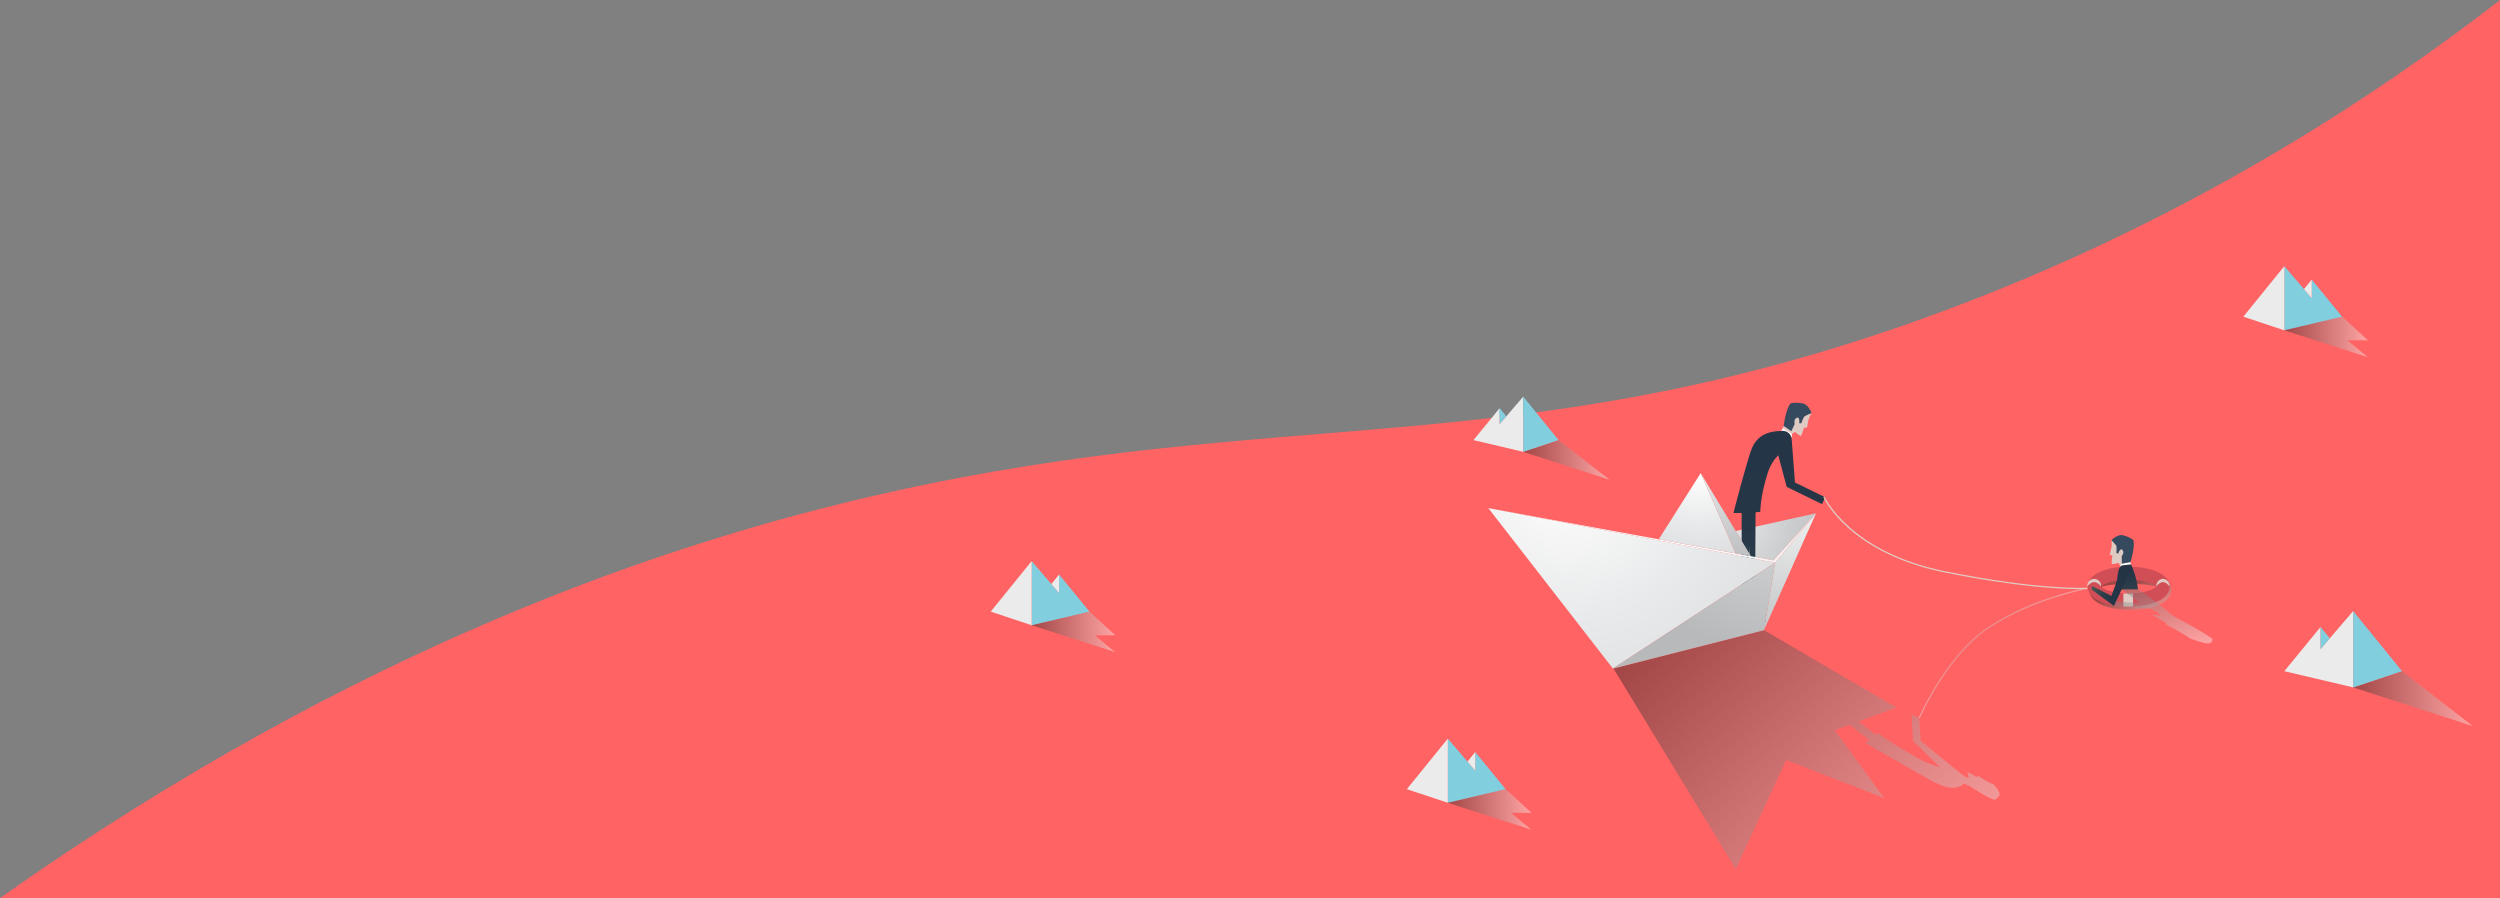
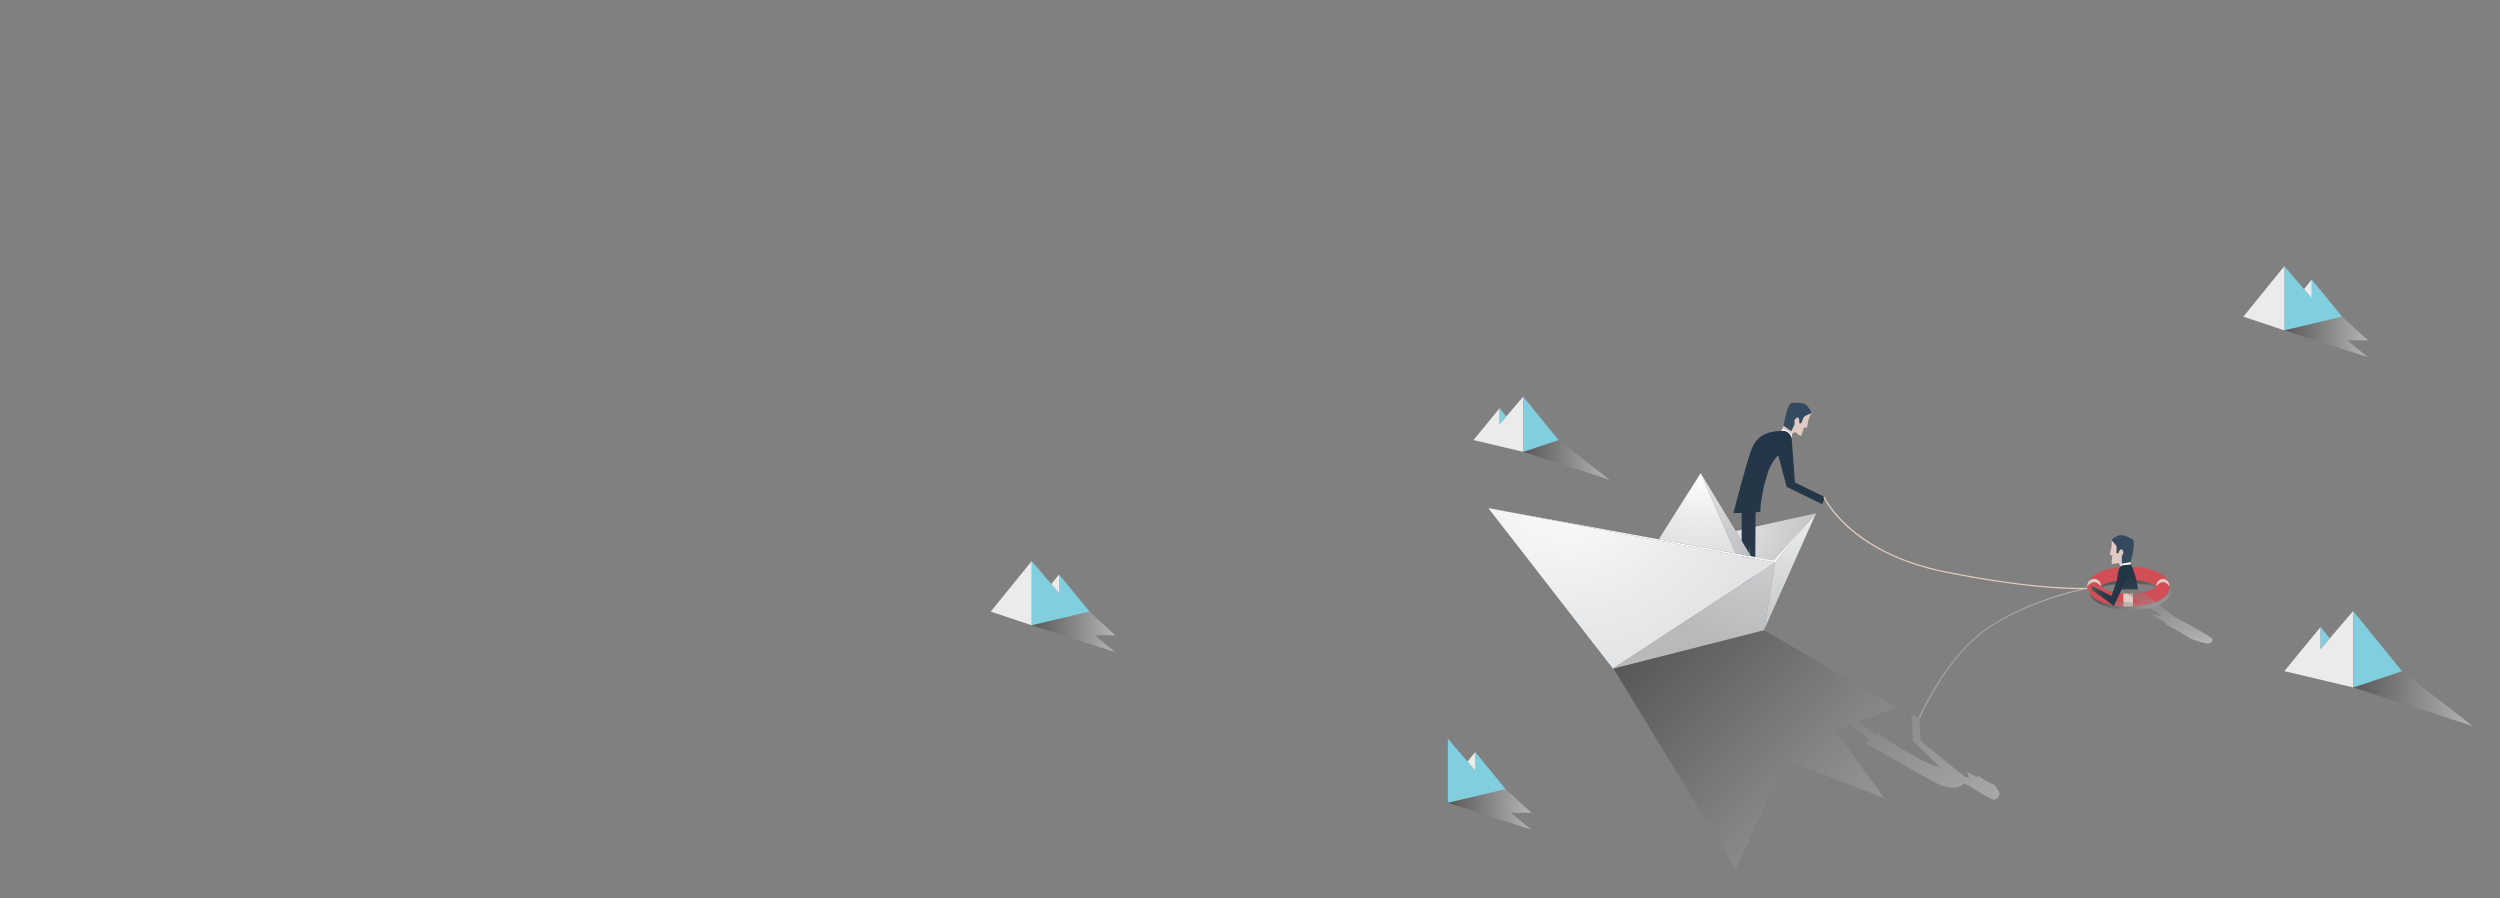
<svg xmlns="http://www.w3.org/2000/svg" xmlns:xlink="http://www.w3.org/1999/xlink" viewBox="0 0 1668.9 599.5">
  <rect x="0" y="0" width="1668.9" height="599.5" fill="#808080" stroke="none" />
  <defs>
    <style>.cls-1{isolation:isolate;}.cls-2{fill:#ff6363;}.cls-3{fill:#ecebeb;}.cls-4{fill:#81cedf;}.cls-10,.cls-11,.cls-24,.cls-28,.cls-5,.cls-6,.cls-7,.cls-8,.cls-9{opacity:0.42;mix-blend-mode:multiply;}.cls-5{fill:url(#linear-gradient);}.cls-6{fill:url(#linear-gradient-2);}.cls-7{fill:url(#linear-gradient-3);}.cls-8{fill:url(#linear-gradient-4);}.cls-9{fill:url(#linear-gradient-5);}.cls-10{fill:url(#linear-gradient-6);}.cls-11{fill:url(#linear-gradient-7);}.cls-12{fill:url(#radial-gradient);}.cls-13{fill:#dfcbc3;}.cls-14{fill:#fff;}.cls-15{fill:url(#linear-gradient-8);}.cls-16{fill:url(#linear-gradient-9);}.cls-17{fill:url(#radial-gradient-2);}.cls-18{fill:url(#radial-gradient-3);}.cls-19{fill:url(#radial-gradient-4);}.cls-20{fill:url(#radial-gradient-5);}.cls-21{fill:url(#radial-gradient-6);}.cls-22{fill:url(#radial-gradient-7);}.cls-23{fill:#d24e57;}.cls-24{fill:url(#linear-gradient-10);}.cls-25{fill:url(#linear-gradient-11);}.cls-26{fill:url(#linear-gradient-12);}.cls-27{fill:url(#linear-gradient-13);}.cls-28{fill:url(#linear-gradient-14);}</style>
    <linearGradient id="linear-gradient" x1="1016.86" y1="307.04" x2="1074.53" y2="307.04" gradientUnits="userSpaceOnUse">
      <stop offset="0" stop-color="#231f20" />
      <stop offset="1" stop-color="#fff" />
    </linearGradient>
    <linearGradient id="linear-gradient-2" x1="1570.9" y1="466.39" x2="1650.68" y2="466.39" xlink:href="#linear-gradient" />
    <linearGradient id="linear-gradient-3" x1="1524.92" y1="224.92" x2="1580.72" y2="224.92" xlink:href="#linear-gradient" />
    <linearGradient id="linear-gradient-4" x1="966.51" y1="540.32" x2="1022.31" y2="540.32" xlink:href="#linear-gradient" />
    <linearGradient id="linear-gradient-5" x1="1420.61" y1="391.08" x2="1435.19" y2="418.4" xlink:href="#linear-gradient" />
    <linearGradient id="linear-gradient-6" x1="1250.91" y1="331.08" x2="1347.29" y2="448.28" xlink:href="#linear-gradient" />
    <linearGradient id="linear-gradient-7" x1="1108.63" y1="417.83" x2="1307.55" y2="613.67" xlink:href="#linear-gradient" />
    <radialGradient id="radial-gradient" cx="528.31" cy="342.13" r="86.31" gradientTransform="matrix(-1, 0, 0, 1, 1668.73, 0)" gradientUnits="userSpaceOnUse">
      <stop offset="0" stop-color="#f2f3f3" />
      <stop offset="0.64" stop-color="#cbcdce" />
      <stop offset="1" stop-color="#bbbdbf" />
    </radialGradient>
    <linearGradient id="linear-gradient-8" x1="1132.92" y1="110.26" x2="1168.28" y2="151.56" gradientTransform="translate(216.87 -323.3) rotate(25.25)" gradientUnits="userSpaceOnUse">
      <stop offset="0.14" stop-color="#35495e" />
      <stop offset="0.41" stop-color="#374b60" />
      <stop offset="0.56" stop-color="#3e5365" />
      <stop offset="0.68" stop-color="#4a616f" />
      <stop offset="0.79" stop-color="#5c757c" />
      <stop offset="0.88" stop-color="#728e8e" />
      <stop offset="0.97" stop-color="#8daca3" />
      <stop offset="1" stop-color="#99baad" />
    </linearGradient>
    <linearGradient id="linear-gradient-9" x1="1187.84" y1="186.32" x2="1187.84" y2="496.4" gradientUnits="userSpaceOnUse">
      <stop offset="0.13" stop-color="#233446" />
      <stop offset="0.51" stop-color="#253647" />
      <stop offset="0.71" stop-color="#2d3e4a" />
      <stop offset="0.88" stop-color="#3a4c50" />
      <stop offset="1" stop-color="#495c56" />
    </linearGradient>
    <radialGradient id="radial-gradient-2" cx="622.98" cy="315.34" r="188.48" gradientTransform="matrix(-1, 0, 0, 1, 1668.73, 0)" gradientUnits="userSpaceOnUse">
      <stop offset="0" stop-color="#fff" />
      <stop offset="0.51" stop-color="#e9eaeb" />
      <stop offset="1" stop-color="#d9dbdc" />
    </radialGradient>
    <radialGradient id="radial-gradient-3" cx="473.83" cy="304.62" r="134.42" gradientTransform="matrix(-1, 0, 0, 1, 1668.73, 0)" gradientUnits="userSpaceOnUse">
      <stop offset="0" stop-color="#e8e8e9" />
      <stop offset="0.6" stop-color="#c7c9ca" />
      <stop offset="1" stop-color="#b7b9bb" />
    </radialGradient>
    <radialGradient id="radial-gradient-4" cx="467.58" cy="334.99" r="115.65" xlink:href="#radial-gradient" />
    <radialGradient id="radial-gradient-5" cx="551.08" cy="368.48" r="267.37" xlink:href="#radial-gradient-2" />
    <radialGradient id="radial-gradient-6" cx="534.11" cy="315.34" r="65.87" xlink:href="#radial-gradient-2" />
    <radialGradient id="radial-gradient-7" cx="533.22" cy="316.68" r="75.73" xlink:href="#radial-gradient-3" />
    <linearGradient id="linear-gradient-10" x1="1425.85" y1="364.9" x2="1442.9" y2="437.12" xlink:href="#linear-gradient" />
    <linearGradient id="linear-gradient-11" x1="68.82" y1="478.98" x2="102.27" y2="518.04" gradientTransform="matrix(-1, 0.01, 0.01, 1, 1490.27, -127.37)" xlink:href="#linear-gradient-8" />
    <linearGradient id="linear-gradient-12" x1="1419.95" y1="364.01" x2="1419.95" y2="403.37" xlink:href="#linear-gradient-9" />
    <linearGradient id="linear-gradient-13" x1="-65.73" y1="391.83" x2="-39.36" y2="391.83" gradientTransform="matrix(-1, 0, 0, 1, 1356.85, 0)" xlink:href="#linear-gradient-9" />
    <linearGradient id="linear-gradient-14" x1="688.71" y1="421.81" x2="744.5" y2="421.81" xlink:href="#linear-gradient" />
  </defs>
  <title>Element 1</title>
  <g class="cls-1">
    <g id="Ebene_2" data-name="Ebene 2">
      <g id="Ebene_2-2" data-name="Ebene 2">
-         <path class="cls-2" d="M0,599.5C239.61,430.37,448.63,361.2,592,329c262.11-58.87,418.05-19.62,684.91-113.95,179.84-63.57,312-153.14,392-215V599.5Z" />
        <polygon class="cls-3" points="983.63 293.78 1001.12 272.44 1001.12 283.11 1016.86 264.75 1016.86 301.62 983.63 293.78" />
        <polygon class="cls-4" points="1001.12 272.44 1005.55 277.94 1001.12 283.11 1001.12 272.44" />
        <polygon class="cls-5" points="1016.86 301.62 1074.53 320.29 1040.41 293.78 1016.86 301.62" />
        <polygon class="cls-4" points="1016.86 264.75 1040.41 293.78 1016.86 301.62 1016.86 264.75" />
        <polygon class="cls-3" points="1524.92 448.05 1549.12 418.53 1549.12 433.29 1570.9 407.88 1570.9 458.89 1524.92 448.05" />
        <polygon class="cls-4" points="1549.12 418.53 1555.26 426.14 1549.12 433.29 1549.12 418.53" />
        <polygon class="cls-6" points="1570.9 458.89 1650.68 484.72 1603.48 448.05 1570.9 458.89" />
        <polygon class="cls-4" points="1570.9 407.88 1603.48 448.05 1570.9 458.89 1570.9 407.88" />
        <polygon class="cls-4" points="1563.54 211.41 1543.21 186.61 1543.21 199.01 1524.92 177.67 1524.92 220.51 1563.54 211.41" />
        <polygon class="cls-3" points="1543.21 186.61 1538.06 193 1543.21 199.01 1543.21 186.61" />
        <polygon class="cls-3" points="1524.92 177.67 1497.57 211.41 1524.92 220.51 1524.92 177.67" />
        <polygon class="cls-7" points="1524.92 220.51 1580.62 238.43 1567 227.19 1580.72 227.19 1563.54 211.41 1524.92 220.51" />
        <polygon class="cls-4" points="1005.13 526.81 984.8 502.02 984.8 514.41 966.51 493.07 966.51 535.91 1005.13 526.81" />
        <polygon class="cls-3" points="984.8 502.02 979.65 508.4 984.8 514.41 984.8 502.02" />
-         <polygon class="cls-3" points="966.51 493.07 939.15 526.81 966.51 535.91 966.51 493.07" />
        <polygon class="cls-8" points="966.51 535.91 1022.2 553.84 1008.59 542.59 1022.31 542.59 1005.13 526.81 966.51 535.91" />
        <path class="cls-9" d="M1422.08,380.5c-13.17,0-27.35,4.18-27.35,13.35s14.18,13.34,27.35,13.34,27.36-4.18,27.36-13.34S1435.26,380.5,1422.08,380.5Zm-.67,16.66c-11.44,0-20.71-1.66-20.71-3.71s9.27-3.71,20.71-3.71,20.72,1.66,20.72,3.71S1432.85,397.16,1421.41,397.16Z" />
        <path class="cls-10" d="M1281.61,479.59l-.79-.33c.18-.42,18-41.92,47-61.05s65-25.82,65.37-25.89l.15.84c-.36.06-36.17,6.76-65.06,25.76S1281.78,479.18,1281.61,479.59Z" />
        <path class="cls-11" d="M1320.57,518c-.81-.12-.76.8-.76.8s-5.64-3.26-6.23-3.26.83,3.38.83,3.38l-2.17-.09-2.66-2.16.86,1.23a12,12,0,0,0-1.91-1.82l-26.35-21.52-1-15.15L1276,476.9l1.1,17.7,17.76,17.47a58.31,58.31,0,0,1-14.07-5.72c-17.71-9.77-26.89-16.83-26.89-16.83l-1.72.94-11.61-8.75,25.31-9.43-88.28-51.61L1077.09,446.3l81.65,133.88,33.64-72.84,65.35,25.38-32.85-45.19,9.82-3.65,13.13,10-2.29,2.16s28.88,16.94,43.62,25c8.2,4.46,16.29,7.17,22,2.06l2.23,1,1.67.78s11.26,7.59,16.33,9.06c0,0,2.74-1.11,3.35-3.37s-3.79-6.89-3.79-6.89a39.73,39.73,0,0,1-4.68-2.18C1323.54,520,1321,518.09,1320.57,518Z" />
        <polygon class="cls-12" points="1212.31 342.62 1158.73 354.51 1168.92 371.33 1183.95 374.08 1212.31 342.62" />
        <path class="cls-13" d="M1209.32,275.82a18.41,18.41,0,0,0-1.92,4.07c-.73,2.5-.81,5.11-1.19,5.41-.7.55-1.93,0-1.93,0s-1.43,5.29-2.06,5.63-3.86-2.57-3.86-2.57l-2.19,1.32-6.13-3.86.68-1.45,10.33-9.38Z" />
        <polygon class="cls-14" points="1189.12 287.72 1190.04 285.78 1196.17 289.64 1196.38 292.52 1195.1 290.54 1189.12 287.72" />
        <path class="cls-15" d="M1195.39,269.25c-3.33,3.86-4.67,15.08-4.67,15.08l5.1,3.54,2.24-4.75s-.53-2.89.58-3.63,1.36-1.13,2.06-.29.39,3.34.39,3.34l1.39,0s1.44-4.11,2.19-4.64a50.1,50.1,0,0,1,4.65-2.1s-1.83-5.4-5.64-6.44A20.8,20.8,0,0,0,1195.39,269.25Z" />
        <path class="cls-16" d="M1198.23,322.08l-2.15-28.58a6,6,0,0,0-7-5.78c-13.21.15-18,6.52-20.48,14-4.44,13.52-11.41,40.75-11.41,40.75h5.47v75h.1v.1l2.87-.07.09,0h.33v-.11l2.59-.88,0,1.72,2.87-.07s9.13-3.15,7.85-3.46a14.42,14.42,0,0,0-5.3-.18c1.29-.54,2.09-.95,1.7-1.05a24.8,24.8,0,0,0-4.22.13l.41-71.55,3.16-.43s-.15-9.69,5-26a29.1,29.1,0,0,1,7-11.71l5.6,21.09,23.66,11.54,2-4.62Zm-32,92,1.58-49.32.86,49.09C1167.79,414,1167,414,1166.2,414.12Z" />
        <polygon class="cls-17" points="1184.97 375.66 1076.72 446.3 993.54 339.2 1184.97 375.66" />
        <polygon class="cls-18" points="1177.56 420.67 1184.97 375.66 1076.72 446.3 1177.56 420.67" />
        <polygon class="cls-19" points="1212.31 342.62 1184.97 375.66 1177.56 420.67 1212.31 342.62" />
        <polygon class="cls-20" points="993.54 339.2 1183.95 374.08 1212.31 342.62 1184.97 375.66 993.54 339.2" />
        <polygon class="cls-21" points="1135.31 315.82 1107.3 360.04 1158.73 369.46 1135.31 315.82" />
        <polygon class="cls-22" points="1168.92 371.33 1135.31 315.82 1158.73 369.46 1168.92 371.33" />
        <path class="cls-13" d="M1388.64,393.27c-11,0-41.27-1.13-90.81-11.21-33.24-6.77-53.39-20.06-64.44-30-12-10.81-16.19-20.17-16.23-20.26l.77-.35c.16.37,16.89,36.93,80.06,49.79,63.35,12.89,95,11.12,95.36,11.1l.05.84C1393.33,393.18,1391.75,393.27,1388.64,393.27Z" />
        <path class="cls-23" d="M1421,404.94c-13.17,0-27.35-4.17-27.35-13.34s14.18-13.35,27.35-13.35,27.35,4.18,27.35,13.35S1434.13,404.94,1421,404.94Zm-18.51-13.34c1,1.42,7.55,4.58,18.51,4.58s17.47-3.16,18.51-4.58c-1-1.43-7.55-4.59-18.51-4.59S1403.5,390.17,1402.45,391.6Z" />
        <path class="cls-13" d="M1418.7,380v5.39c.74,0,1.49,0,2.26,0q.9,0,1.77,0V380q-.88,0-1.77,0C1420.21,379.94,1419.45,380,1418.7,380Z" />
        <path class="cls-13" d="M1423.94,404.85v-8.64c-.92,0-1.86.05-2.83.05-1.24,0-2.45,0-3.63-.08v8.65c1.21,0,2.42.07,3.63.07C1422.06,404.9,1423,404.88,1423.94,404.85Z" />
        <path class="cls-13" d="M1398,386.47v0a4.67,4.67,0,0,0-4.64,4.69v.44c.62-1.06,2.63-3,4.64-3s3.93,1.93,4.55,3v-.44A4.59,4.59,0,0,0,1398,386.47Z" />
        <path class="cls-13" d="M1443.92,386.47v0a4.54,4.54,0,0,0-4.39,4.69v.44c.59-1.06,2.49-3,4.39-3s3.72,1.93,4.32,3v-.44A4.49,4.49,0,0,0,1443.92,386.47Z" />
        <path class="cls-24" d="M1450,410.69l-.87-.78h0a225.39,225.39,0,0,0-21.88-16.58h-10.88l12.37,9.41-14.52-1.1L1396,393.11l4,2.61,11.13,8.78,24.33,1.89s.11.35,3.68,1.89l-.6-.18,2.16,1h-.08l1.81,2s-5.9-1.25-5.45-.71,9.45,5.66,9.45,5.66-1.34,0-.54.71c.45.41,5,2.69,9.28,5.13,3.44,2,6.73,4.26,6.73,4.26s10,3.94,12.73,3.35a2.6,2.6,0,0,0,2.19-3.13c-6-4.62-25.53-14.82-25.53-14.82Z" />
        <path class="cls-13" d="M1409.54,360.66a17.25,17.25,0,0,1,.06,4.25c-.34,2.44-1.3,4.72-1.09,5.13.39.74,1.68.71,1.68.71s-.83,5.12-.42,5.66,4.33-.7,4.33-.7l1.37,2,6.79-.93,0-1.52L1417,363.14Z" />
        <polygon class="cls-14" points="1422.63 376.87 1421.74 375.06 1416.31 376.31 1414.97 378.69 1416.86 377.51 1422.63 376.87" />
        <path class="cls-25" d="M1424.1,360.44c1.37,4.62-1.86,14.81-1.86,14.81l-5.78,1.06-.07-5s1.58-2.29.92-3.36-.73-1.5-1.67-1.06-1.63,2.72-1.63,2.72l-1.22-.52s.37-4.1-.07-4.85a46.27,46.27,0,0,0-3.18-3.62s3.69-3.94,7.38-3.35A19.49,19.49,0,0,1,1424.1,360.44Z" />
        <path class="cls-26" d="M1427.23,393.45a56.53,56.53,0,0,0-4.6-16.58,39.45,39.45,0,0,0-5.93.64c-2.79.48-3.24,6.69-4,15.94Z" />
        <polygon class="cls-27" points="1422.58 380.23 1411.14 404.5 1396.4 393.67 1396.21 391.07 1409.48 397.82 1416.3 379.16 1422.58 380.23" />
        <polygon class="cls-4" points="727.32 408.3 707 383.5 707 395.9 688.71 374.56 688.71 417.4 727.32 408.3" />
        <polygon class="cls-3" points="707 383.5 701.85 389.89 707 395.9 707 383.5" />
        <polygon class="cls-3" points="688.71 374.56 661.35 408.3 688.71 417.4 688.71 374.56" />
        <polygon class="cls-28" points="688.71 417.4 744.4 435.32 730.79 424.07 744.5 424.07 727.32 408.3 688.71 417.4" />
      </g>
    </g>
  </g>
</svg>